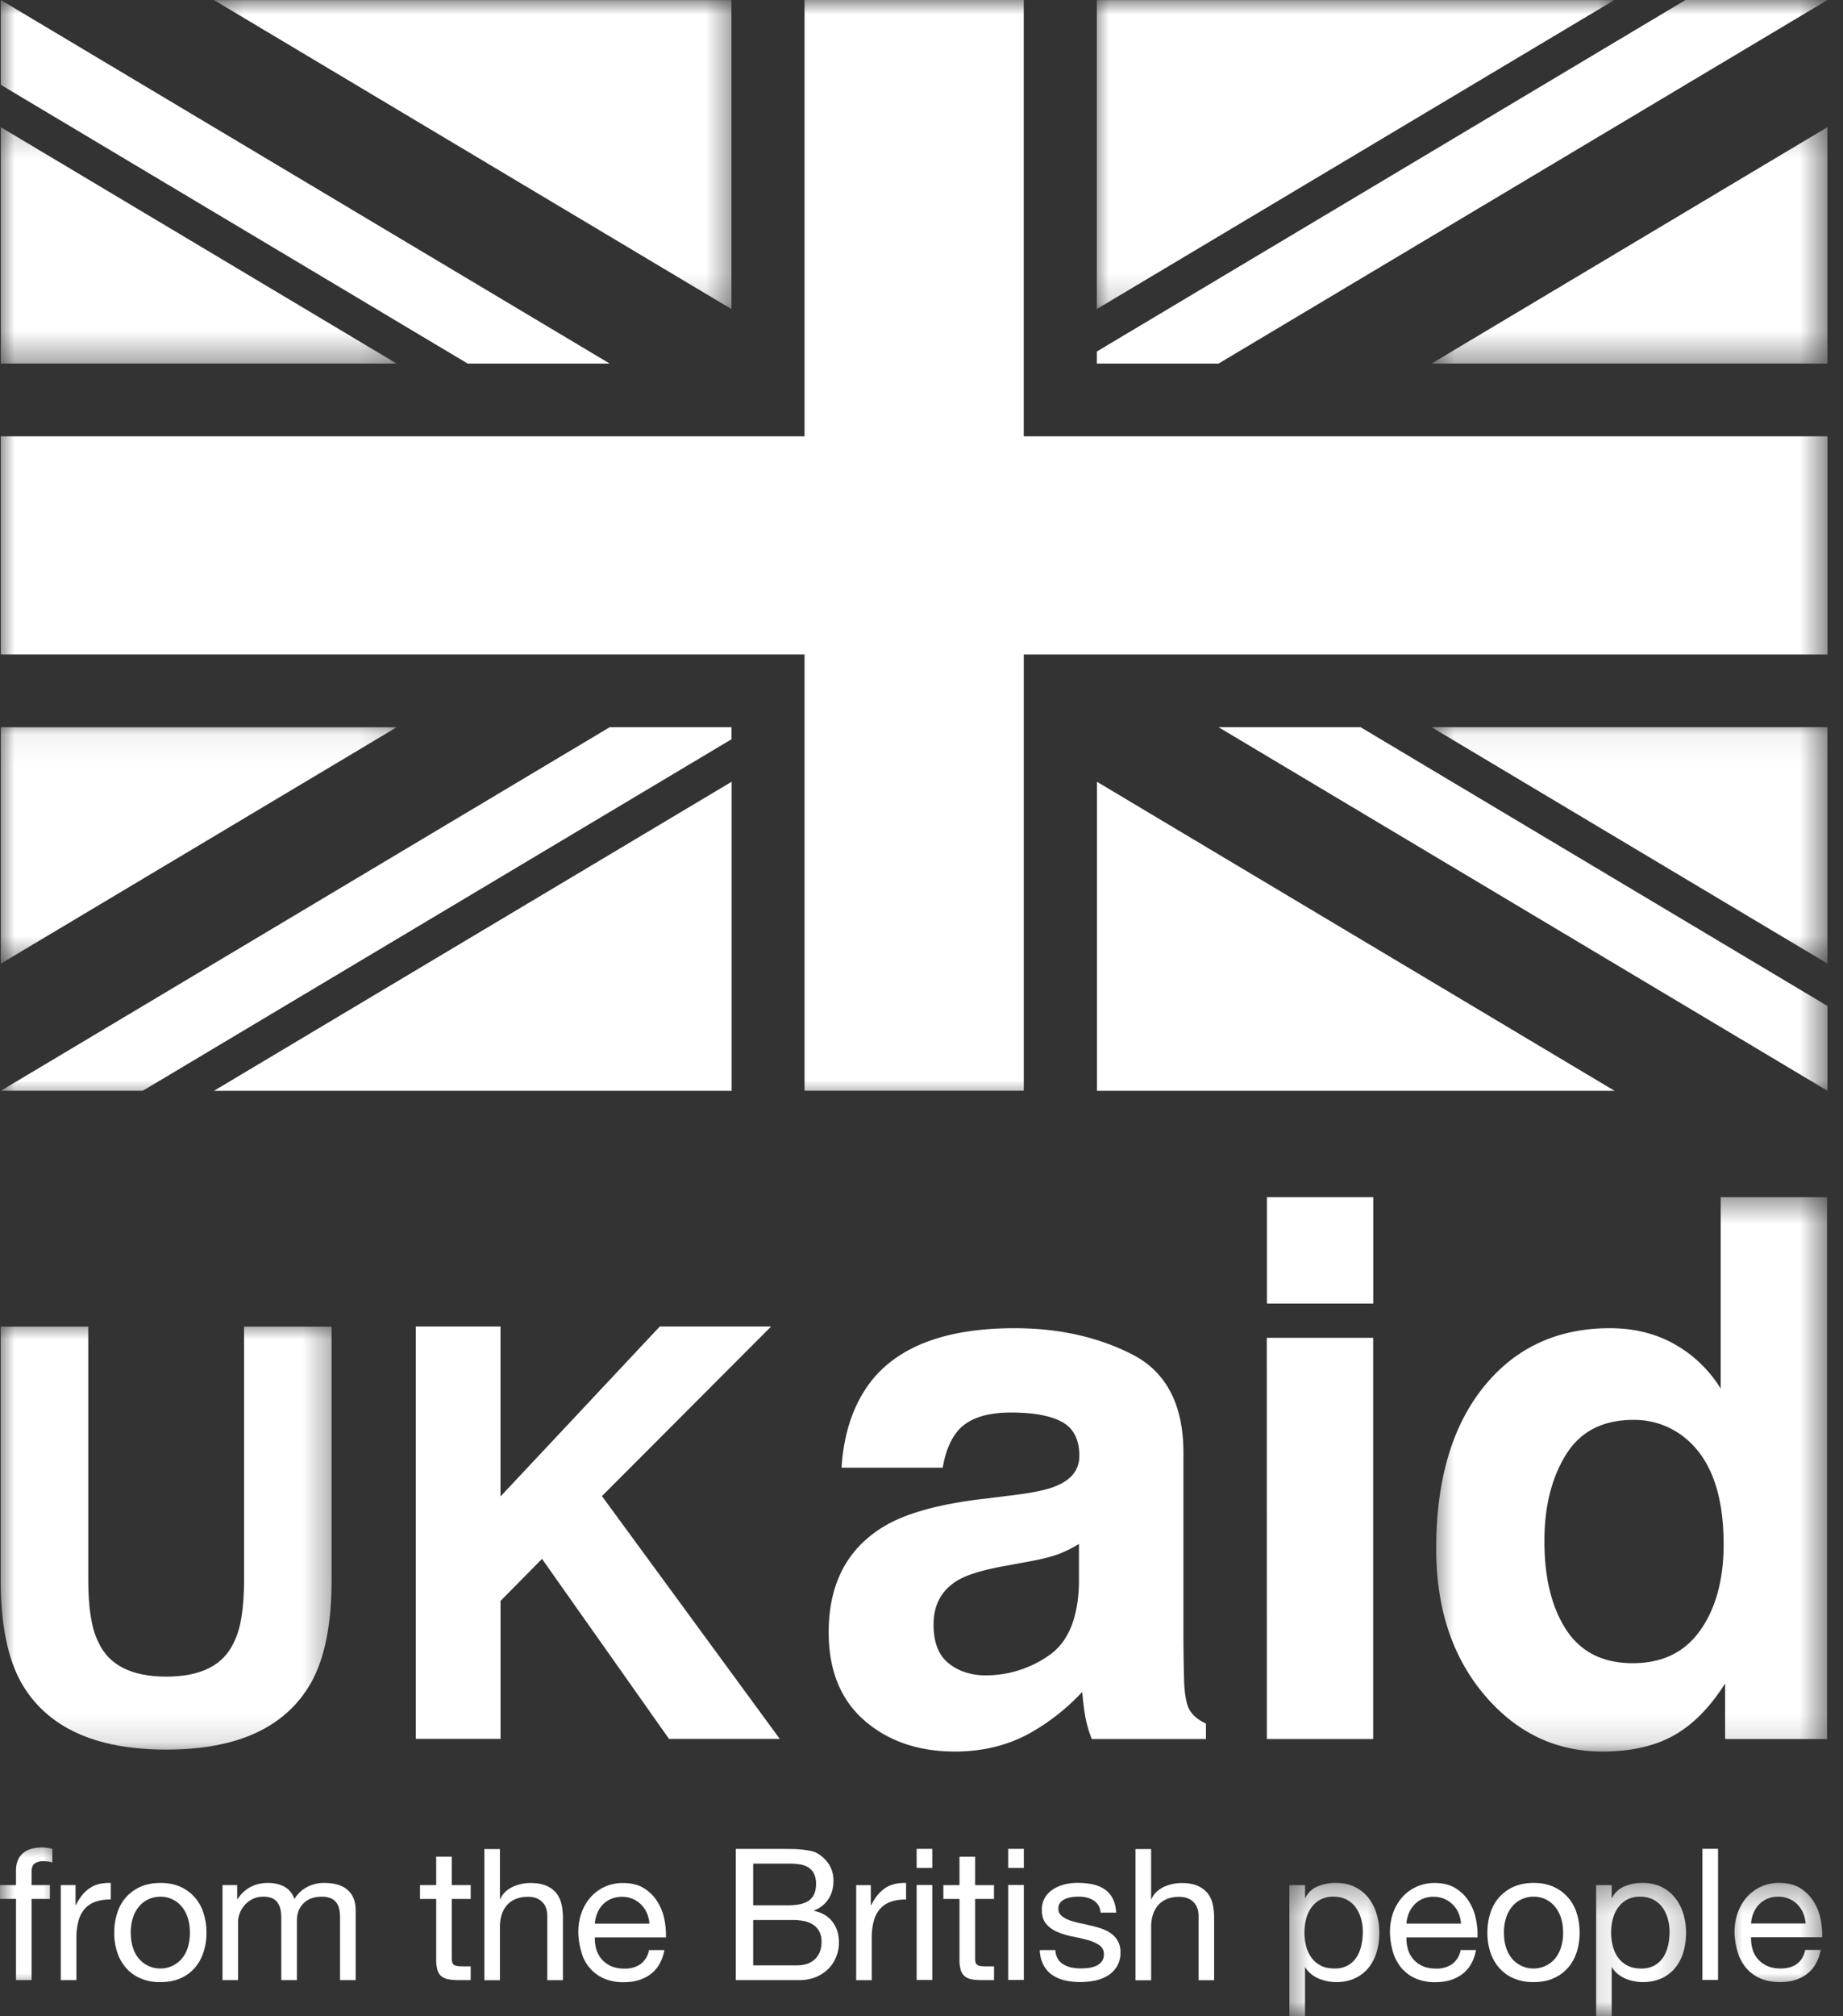
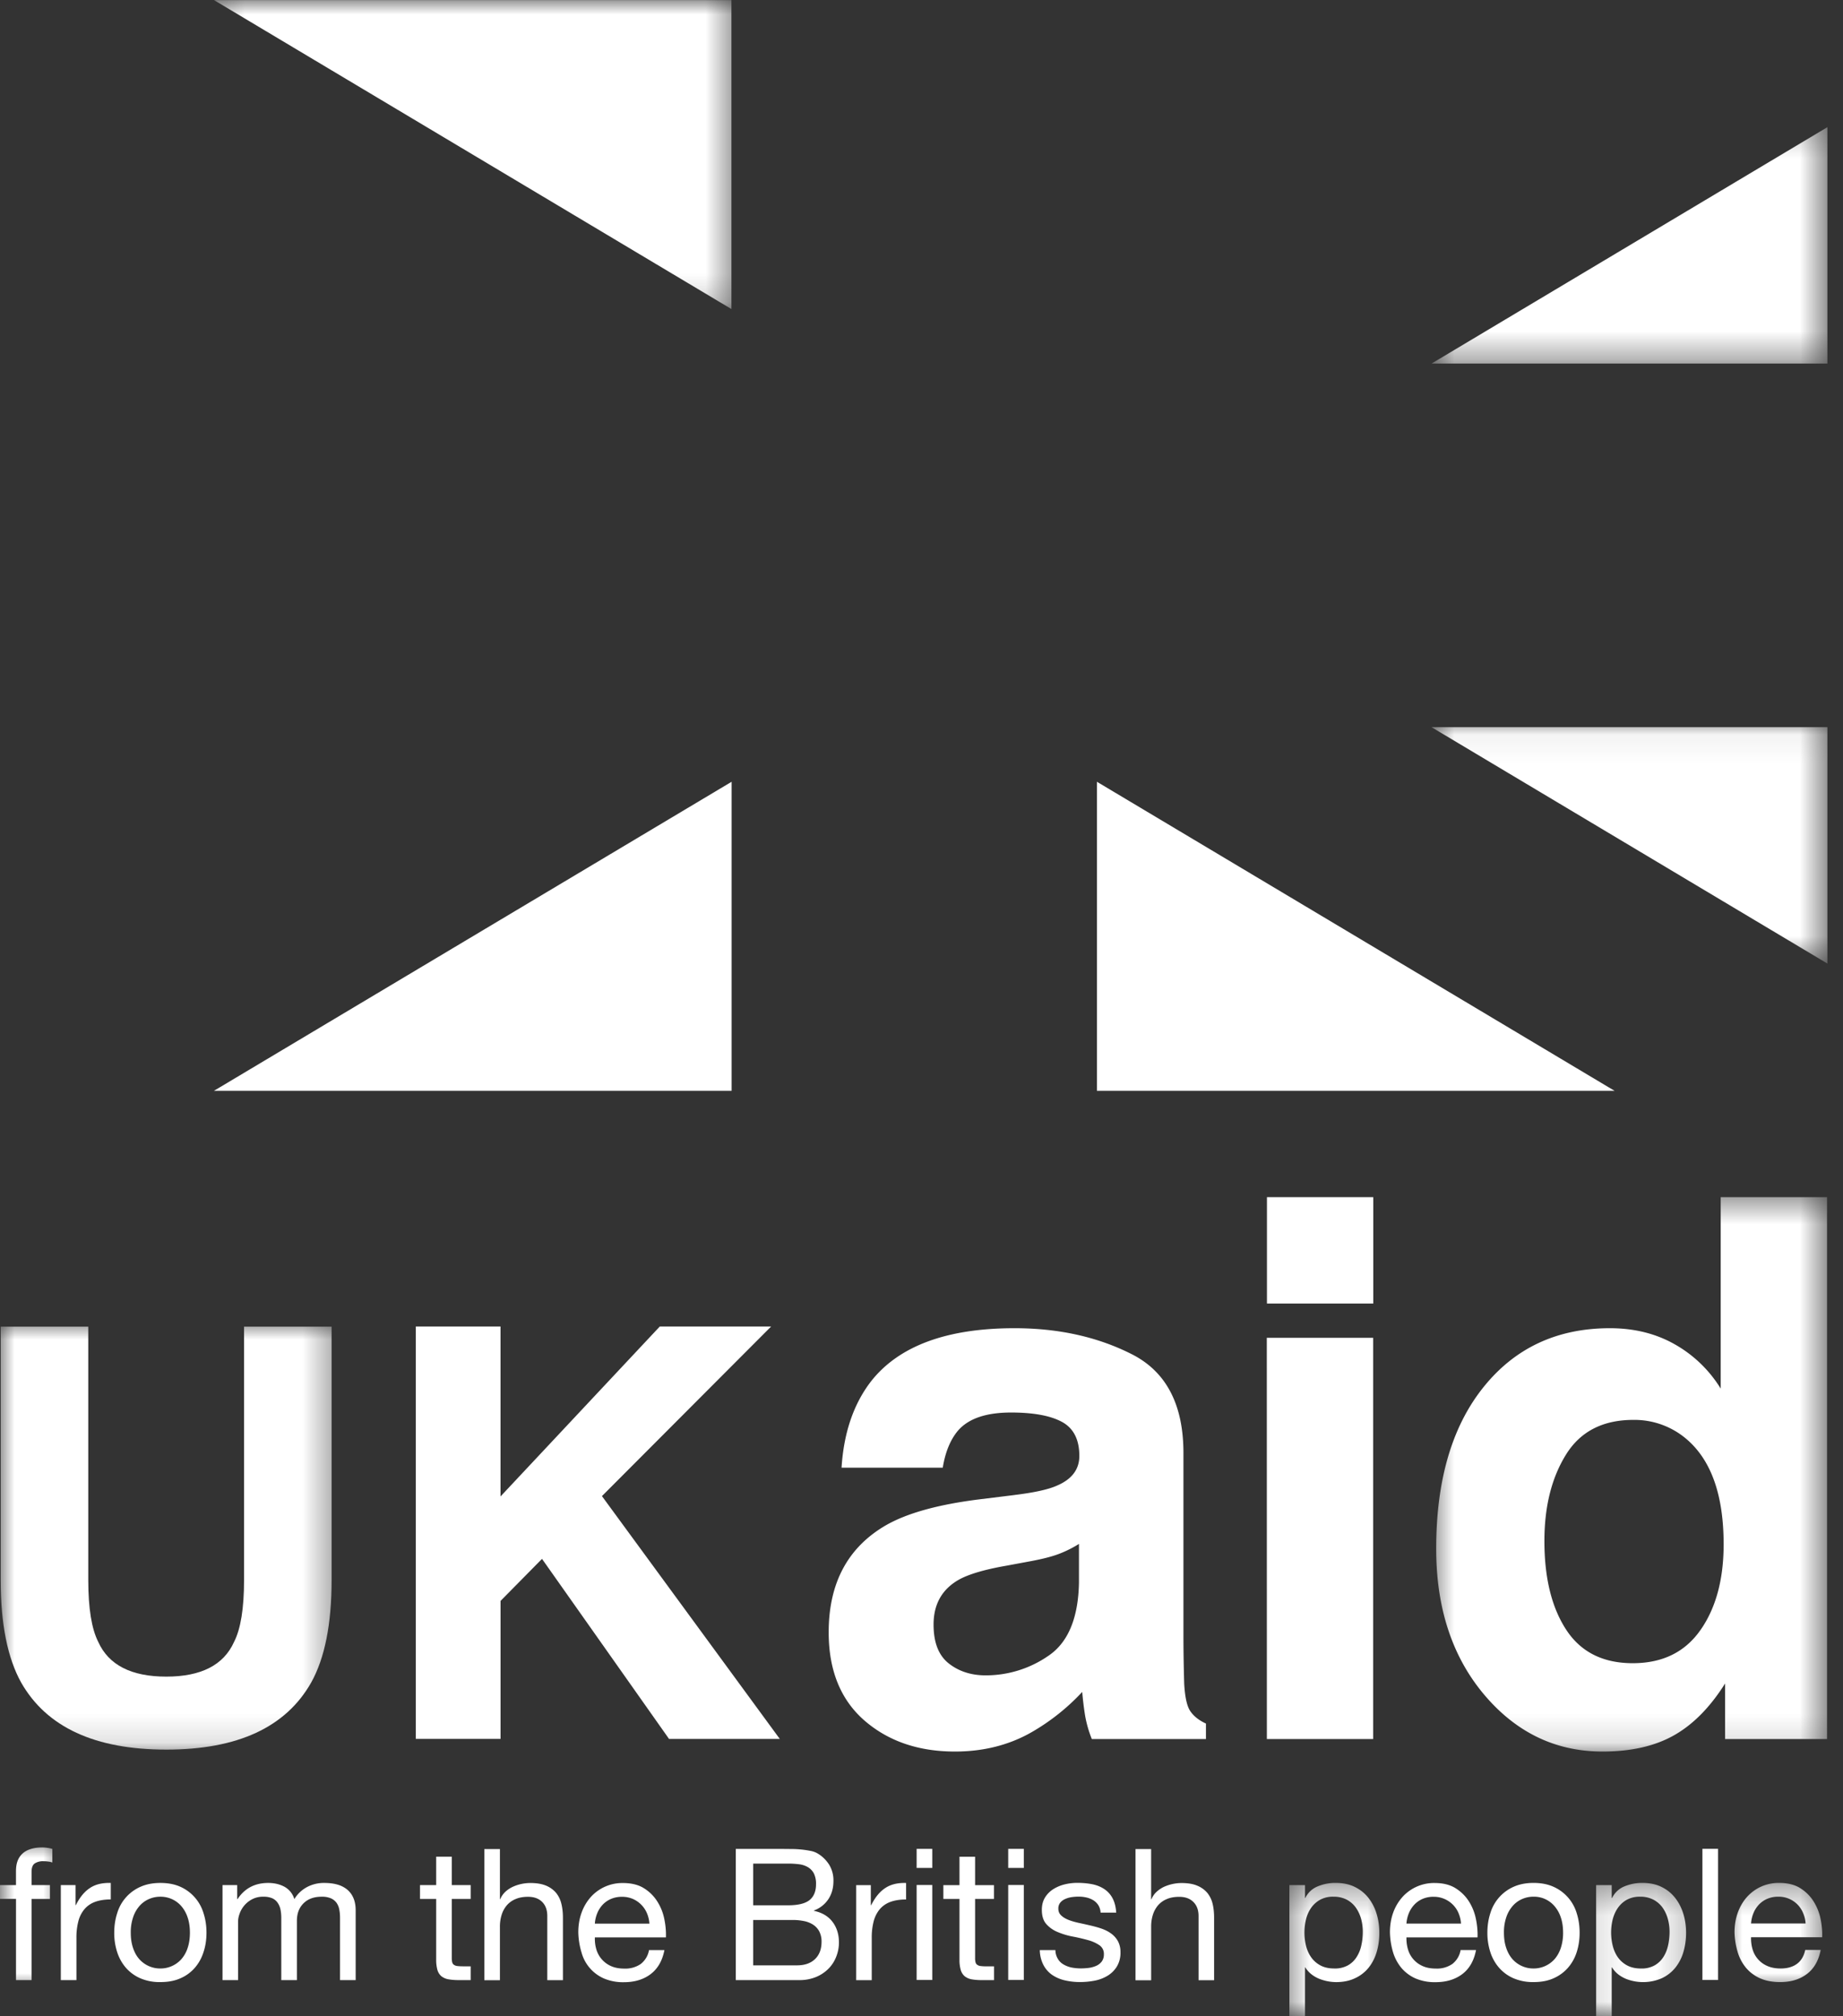
<svg xmlns="http://www.w3.org/2000/svg" width="64" height="70" fill="none">
  <rect width="100%" height="100%" fill="#333333" stroke="none" />
  <mask id="a" style="mask-type:luminance" maskUnits="userSpaceOnUse" x="49" y="4" width="15" height="9">
    <path d="M49.643 4.235H63.46v8.402H49.643V4.235Z" fill="#fff" />
  </mask>
  <g mask="url(#a)">
    <path fill-rule="evenodd" clip-rule="evenodd" d="M63.458 12.623V4.415L49.71 12.623h13.747Z" fill="#fff" />
  </g>
  <mask id="b" style="mask-type:luminance" maskUnits="userSpaceOnUse" x="7" y="0" width="19" height="11">
    <path d="M7.264 0H25.53v10.81H7.264V0Z" fill="#fff" />
  </mask>
  <g mask="url(#b)">
    <path fill-rule="evenodd" clip-rule="evenodd" d="M25.4.003H7.431L25.4 10.73V.003Z" fill="#fff" />
  </g>
  <mask id="c" style="mask-type:luminance" maskUnits="userSpaceOnUse" x="0" y="25" width="14" height="9">
-     <path d="M0 25.058h13.84v8.402H0v-8.402Z" fill="#fff" />
-   </mask>
+     </mask>
  <g mask="url(#c)">
    <path fill-rule="evenodd" clip-rule="evenodd" d="M.028 25.248v8.208l13.747-8.208H.028Z" fill="#fff" />
  </g>
  <mask id="d" style="mask-type:luminance" maskUnits="userSpaceOnUse" x="37" y="0" width="20" height="11">
-     <path d="M37.952 0h18.266v10.81H37.952V0Z" fill="#fff" />
-   </mask>
+     </mask>
  <g mask="url(#d)">
    <path fill-rule="evenodd" clip-rule="evenodd" d="M38.088.004V10.73L56.056.004H38.088Z" fill="#fff" />
  </g>
  <mask id="e" style="mask-type:luminance" maskUnits="userSpaceOnUse" x="0" y="4" width="14" height="9">
    <path d="M0 4.234h13.84v8.403H0V4.234Z" fill="#fff" />
  </mask>
  <g mask="url(#e)">
-     <path fill-rule="evenodd" clip-rule="evenodd" d="M.028 4.417v8.206h13.747L.028 4.416Z" fill="#fff" />
+     <path fill-rule="evenodd" clip-rule="evenodd" d="M.028 4.417h13.747L.028 4.416Z" fill="#fff" />
  </g>
  <mask id="f" style="mask-type:luminance" maskUnits="userSpaceOnUse" x="49" y="25" width="15" height="9">
    <path d="M49.643 25.057H63.46v8.402H49.643v-8.402Z" fill="#fff" />
  </mask>
  <g mask="url(#f)">
    <path fill-rule="evenodd" clip-rule="evenodd" d="M63.458 33.452v-8.207H49.71l13.747 8.207Z" fill="#fff" />
  </g>
  <path fill-rule="evenodd" clip-rule="evenodd" d="M7.43 37.871h17.976v-10.73L7.43 37.87Zm30.662 0h17.976l-17.976-10.73v10.73Z" fill="#fff" />
  <mask id="g" style="mask-type:luminance" maskUnits="userSpaceOnUse" x="0" y="0" width="64" height="39">
-     <path d="M0 0h63.46v38.209H0V0Z" fill="#fff" />
-   </mask>
+     </mask>
  <g mask="url(#g)" fill="#fff">
    <path d="m.029 37.869 21.143-12.622h4.23v.418L4.958 37.869H.03Zm38.059-25.665L58.53 0h4.93L42.316 12.622h-4.228v-.418Zm9.16 13.043 16.212 9.678v2.944L42.316 25.247h4.932ZM16.24 12.622.027 2.944V0l21.145 12.622H16.24Z" />
    <path d="M27.938 37.868V22.72H.028v-7.572h27.91V0h7.612v15.148h27.911v7.573h-27.91v15.147h-7.613Z" />
  </g>
  <mask id="h" style="mask-type:luminance" maskUnits="userSpaceOnUse" x="0" y="45" width="12" height="16">
    <path d="M0 45.88h11.649v14.978H0V45.88Z" fill="#fff" />
  </mask>
  <g mask="url(#h)">
    <path d="M.024 46.057h3.041v8.793c0 .983.116 1.701.348 2.155.362.802 1.15 1.203 2.362 1.203 1.206 0 1.991-.4 2.352-1.203.233-.454.348-1.172.348-2.155v-8.793h3.04v8.8c0 1.522-.236 2.708-.708 3.555-.88 1.554-2.556 2.33-5.031 2.33-2.476 0-4.158-.776-5.042-2.33-.472-.847-.71-2.033-.71-3.554v-8.8Z" fill="#fff" />
  </g>
  <path d="M14.438 46.053h2.943v5.9l5.531-5.9h3.866l-5.875 5.888 6.176 8.43h-3.846l-4.411-6.251-1.44 1.46v4.79h-2.944V46.053ZM37.468 53.601c-.224.14-.46.258-.707.351-.238.09-.563.173-.977.25l-.829.154c-.778.135-1.335.302-1.676.497-.574.334-.86.85-.86 1.546 0 .625.175 1.072.526 1.35.35.276.777.415 1.28.415a3.81 3.81 0 0 0 2.198-.69c.67-.46 1.019-1.3 1.045-2.516V53.6Zm-2.228-1.7c.677-.083 1.163-.19 1.454-.32.524-.22.787-.566.787-1.034 0-.57-.202-.965-.603-1.182-.402-.218-.992-.326-1.768-.326-.873 0-1.49.213-1.852.64-.26.314-.433.74-.52 1.276h-3.514c.076-1.216.42-2.219 1.027-3.003.968-1.226 2.627-1.84 4.98-1.84 1.531 0 2.893.303 4.08.907 1.19.606 1.785 1.747 1.785 3.426v6.39c0 .444.008.98.026 1.61.026.478.098.801.218.97.119.173.298.312.538.423v.537h-3.964a4.132 4.132 0 0 1-.229-.791c-.046-.28-.08-.562-.104-.844a7.508 7.508 0 0 1-1.748 1.392c-.786.452-1.68.677-2.671.677-1.27 0-2.317-.36-3.145-1.078-.826-.721-1.24-1.742-1.24-3.062 0-1.712.665-2.952 1.995-3.72.73-.416 1.802-.715 3.22-.893l1.248-.154Zm12.448-6.646h-3.692v-3.693h3.692v3.693Zm-3.697 1.19h3.693v13.93h-3.691l-.002-13.93Z" fill="#fff" />
  <mask id="i" style="mask-type:luminance" maskUnits="userSpaceOnUse" x="49" y="41" width="15" height="20">
    <path d="M49.64 41.498h13.818v19.361H49.641V41.498Z" fill="#fff" />
  </mask>
  <g mask="url(#i)">
    <path d="M59.05 56.592c.537-.766.805-1.76.805-2.978 0-1.704-.43-2.921-1.291-3.654a2.782 2.782 0 0 0-1.841-.665c-1.064 0-1.845.402-2.344 1.208-.499.805-.748 1.804-.748 2.997 0 1.286.254 2.314.76 3.085.507.772 1.276 1.157 2.308 1.157 1.03 0 1.814-.383 2.35-1.15Zm-.896-9.923a4.42 4.42 0 0 1 1.599 1.54v-6.646h3.693v18.812h-3.54v-1.93c-.52.827-1.113 1.428-1.777 1.802-.664.375-1.49.562-2.48.562-1.626 0-2.996-.657-4.108-1.973-1.111-1.317-1.668-3.006-1.668-5.068 0-2.377.548-4.248 1.643-5.61 1.094-1.363 2.558-2.046 4.39-2.046.844 0 1.593.186 2.248.557" fill="#fff" />
  </g>
  <mask id="j" style="mask-type:luminance" maskUnits="userSpaceOnUse" x="0" y="63" width="3" height="6">
    <path d="M0 63.872h2.15v5.115H0v-5.115Z" fill="#fff" />
  </mask>
  <g mask="url(#j)">
    <path d="M0 65.925v-.48h.555v-.49c0-.268.077-.471.233-.61.154-.136.38-.206.68-.206.049 0 .107.004.174.013a.971.971 0 0 1 .176.038v.472a.645.645 0 0 0-.154-.035 1.2 1.2 0 0 0-.153-.01.52.52 0 0 0-.305.077c-.073.052-.11.148-.11.293v.459h.638v.48h-.638v2.818h-.54v-2.819H0Z" fill="#fff" />
  </g>
  <path d="M2.623 65.446v.695h.012c.132-.267.293-.466.485-.592.19-.129.433-.187.727-.178v.573c-.218 0-.402.03-.555.088a.87.87 0 0 0-.37.263 1.061 1.061 0 0 0-.204.419 2.23 2.23 0 0 0-.064.563v1.468h-.542v-3.299h.51Zm1.998 2.185c.053.156.126.286.22.39a.97.97 0 0 0 .726.32.973.973 0 0 0 .728-.32 1.11 1.11 0 0 0 .22-.39c.052-.155.08-.332.08-.532s-.027-.378-.08-.532a1.147 1.147 0 0 0-.22-.393.95.95 0 0 0-.727-.325.972.972 0 0 0-.399.083.925.925 0 0 0-.328.242 1.124 1.124 0 0 0-.22.393 1.605 1.605 0 0 0-.08.532c0 .2.027.377.08.532ZM4.07 66.42a1.45 1.45 0 0 1 .81-.916c.2-.089.429-.133.689-.133.264 0 .495.044.692.132a1.46 1.46 0 0 1 .806.917c.069.21.103.437.103.679 0 .242-.034.468-.104.676-.066.208-.168.39-.304.546a1.386 1.386 0 0 1-.501.362c-.197.088-.428.13-.692.13a1.69 1.69 0 0 1-.689-.129 1.422 1.422 0 0 1-.504-.363 1.559 1.559 0 0 1-.306-.546 2.127 2.127 0 0 1-.103-.676c0-.242.035-.47.103-.68Zm4.166-.974v.486h.013c.247-.375.603-.561 1.064-.561.204 0 .39.041.555.127a.718.718 0 0 1 .353.434c.11-.18.256-.317.435-.415.184-.098.39-.148.597-.146.166 0 .316.016.45.053a.94.94 0 0 1 .345.17.77.77 0 0 1 .223.297c.053.12.08.266.08.435v2.419h-.543v-2.163c0-.103-.008-.198-.026-.287a.58.58 0 0 0-.095-.233.485.485 0 0 0-.194-.156.774.774 0 0 0-.323-.057c-.268 0-.477.077-.63.23-.155.152-.23.356-.23.611v2.055h-.542v-2.163c0-.106-.01-.204-.029-.294a.636.636 0 0 0-.1-.232.45.45 0 0 0-.186-.153.743.743 0 0 0-.304-.054.808.808 0 0 0-.406.095.902.902 0 0 0-.427.508.808.808 0 0 0-.048.238v2.055h-.541v-3.299h.51Zm8.109 0v.48h-.657v2.046c0 .064.006.116.016.154.01.038.03.068.06.088.037.025.08.039.125.042.053.007.122.01.207.01h.249v.478h-.414a2.024 2.024 0 0 1-.36-.028.542.542 0 0 1-.243-.106.452.452 0 0 1-.138-.218 1.298 1.298 0 0 1-.043-.368v-2.098h-.562v-.48h.562v-.987h.541v.987h.657Zm1.015-1.253v1.741h.012a.738.738 0 0 1 .18-.259 1.01 1.01 0 0 1 .26-.172c.189-.085.394-.129.602-.13.215 0 .395.029.541.089a.912.912 0 0 1 .351.248c.09.11.154.24.187.38.037.146.055.31.055.488v2.169h-.543v-2.231c0-.204-.059-.367-.177-.485-.12-.12-.284-.179-.492-.179-.166 0-.309.026-.43.078a.808.808 0 0 0-.304.215.947.947 0 0 0-.181.33 1.367 1.367 0 0 0-.061.41v1.863h-.541v-4.554h.54Zm5.105 2.227a.941.941 0 0 0-.491-.495.944.944 0 0 0-.374-.073.952.952 0 0 0-.38.073.872.872 0 0 0-.29.2.965.965 0 0 0-.19.298 1.118 1.118 0 0 0-.083.36h1.894a1.105 1.105 0 0 0-.086-.363Zm.13 2.116c-.247.187-.557.281-.93.281a1.7 1.7 0 0 1-.687-.127 1.378 1.378 0 0 1-.784-.906 2.594 2.594 0 0 1-.112-.695c0-.25.038-.48.115-.689a1.66 1.66 0 0 1 .321-.543 1.473 1.473 0 0 1 1.113-.483c.294 0 .539.06.731.181.194.121.348.275.465.462.117.186.2.391.243.613.045.22.062.432.055.632h-2.468c-.004.145.012.28.05.41a.915.915 0 0 0 .51.585c.131.059.288.088.466.088.2.008.399-.047.565-.159a.78.78 0 0 0 .29-.485h.535c-.072.37-.231.648-.479.835Zm5.079-.304c.269 0 .476-.072.627-.216.151-.145.228-.345.228-.6a.758.758 0 0 0-.083-.37.641.641 0 0 0-.221-.233.908.908 0 0 0-.316-.12 1.935 1.935 0 0 0-.37-.036h-1.384v1.575h1.519Zm-.307-2.085c.345 0 .592-.06.744-.18.15-.122.226-.305.226-.548a.8.8 0 0 0-.077-.383.556.556 0 0 0-.21-.216.812.812 0 0 0-.31-.099 3.03 3.03 0 0 0-.373-.022h-1.212v1.448h1.212ZM27.2 64.19l.315.003c.217.003.433.025.645.068a.74.74 0 0 1 .246.095c.149.09.275.212.38.37.108.173.162.375.156.58 0 .243-.059.45-.176.628-.12.18-.296.318-.5.393v.013c.28.059.495.186.644.382.148.196.223.434.223.715 0 .165-.03.329-.09.483a1.213 1.213 0 0 1-.264.419 1.315 1.315 0 0 1-.434.294 1.49 1.49 0 0 1-.596.111h-2.198V64.19h1.65Zm3.04 1.257v.695h.013c.134-.267.294-.466.486-.592.191-.129.434-.187.726-.178v.573c-.218 0-.401.03-.555.088a.88.88 0 0 0-.37.263 1.09 1.09 0 0 0-.204.419 2.232 2.232 0 0 0-.064.563v1.468h-.54v-3.299h.509Zm2.134 3.293h-.543v-3.298h.543v3.298Zm-.543-4.553h.543v.663h-.543v-.663Zm2.686 1.26v.48h-.656v2.046a.572.572 0 0 0 .016.154c.01.038.03.068.062.088.037.025.08.04.124.042.052.007.121.01.207.01h.249v.478h-.417c-.14 0-.259-.01-.359-.028a.536.536 0 0 1-.242-.106.452.452 0 0 1-.138-.218 1.246 1.246 0 0 1-.044-.368v-2.098h-.56v-.48h.56v-.987h.542v.987h.657Zm1.036 3.293h-.542v-3.298h.542v3.298Zm-.542-4.553h.542v.663h-.542v-.663Zm1.723 3.818c.048.082.117.15.2.197a.918.918 0 0 0 .28.106c.105.02.211.03.321.03.086 0 .176-.006.27-.017a.967.967 0 0 0 .257-.07.497.497 0 0 0 .196-.15.406.406 0 0 0 .075-.253.358.358 0 0 0-.16-.318 1.32 1.32 0 0 0-.398-.176 6.39 6.39 0 0 0-.52-.121 2.572 2.572 0 0 1-.518-.154 1.068 1.068 0 0 1-.4-.277c-.106-.118-.158-.284-.158-.497 0-.166.037-.308.11-.428a.91.91 0 0 1 .287-.29 1.34 1.34 0 0 1 .396-.166c.143-.035.29-.053.437-.053.186 0 .36.016.517.047.156.031.296.087.417.166.122.08.222.19.29.319.072.134.116.301.128.501h-.542a.543.543 0 0 0-.083-.265.559.559 0 0 0-.178-.169.802.802 0 0 0-.24-.093 1.179 1.179 0 0 0-.264-.028c-.081 0-.164.006-.247.019a.833.833 0 0 0-.225.067.442.442 0 0 0-.166.126.324.324 0 0 0-.064.21c0 .093.033.17.099.231.065.063.15.113.252.154.102.041.218.073.344.102.127.027.256.055.383.085.137.031.27.066.399.109.128.043.244.098.344.17.1.069.182.159.243.264a.782.782 0 0 1 .093.395.911.911 0 0 1-.126.497.964.964 0 0 1-.325.32 1.37 1.37 0 0 1-.453.17 2.762 2.762 0 0 1-.5.047c-.177 0-.352-.019-.523-.058a1.305 1.305 0 0 1-.441-.188.95.95 0 0 1-.305-.344 1.168 1.168 0 0 1-.128-.521h.542c0 .107.03.212.084.304Zm3.24-3.81v1.74h.013c.04-.099.1-.187.18-.259.077-.07.164-.128.258-.172.19-.084.395-.129.603-.13.215 0 .397.029.54.089a.911.911 0 0 1 .353.248c.09.111.154.24.187.38.036.146.053.31.053.488v2.169h-.54v-2.231c0-.204-.06-.367-.18-.485-.119-.12-.284-.179-.492-.179-.165 0-.31.026-.43.078a.808.808 0 0 0-.303.215.95.95 0 0 0-.181.33 1.348 1.348 0 0 0-.06.41v1.863h-.543v-4.554h.543Z" fill="#fff" />
  <mask id="k" style="mask-type:luminance" maskUnits="userSpaceOnUse" x="44" y="65" width="5" height="5">
    <path d="M44.53 65.334h3.652v4.665H44.53v-4.665Z" fill="#fff" />
  </mask>
  <g mask="url(#k)">
    <path d="M47.265 66.616a1.26 1.26 0 0 0-.185-.392.912.912 0 0 0-.318-.275.984.984 0 0 0-.457-.101.925.925 0 0 0-.465.108.934.934 0 0 0-.313.285 1.17 1.17 0 0 0-.175.398 1.93 1.93 0 0 0 .003.922c.038.15.1.283.182.398.083.115.19.208.321.278.133.07.293.104.48.104a.92.92 0 0 0 .468-.108.847.847 0 0 0 .302-.287c.08-.125.136-.263.166-.409.034-.152.051-.309.051-.472 0-.152-.02-.303-.06-.45Zm-1.947-1.17v.446h.01a.816.816 0 0 1 .422-.398c.2-.084.415-.127.632-.124.256 0 .477.046.666.14.189.093.347.22.473.38.124.16.22.343.282.55.064.209.096.432.096.664 0 .234-.03.455-.092.663-.062.209-.155.39-.28.546a1.308 1.308 0 0 1-.473.366c-.188.09-.408.135-.66.135a1.645 1.645 0 0 1-.567-.109 1.13 1.13 0 0 1-.277-.156.87.87 0 0 1-.221-.245h-.011v1.695h-.543v-4.553h.543Z" fill="#fff" />
  </g>
  <path d="M50.65 66.42a.931.931 0 0 0-.866-.569.952.952 0 0 0-.38.072.871.871 0 0 0-.29.202.968.968 0 0 0-.19.297 1.158 1.158 0 0 0-.084.36h1.895a1.106 1.106 0 0 0-.086-.363Zm.129 2.116c-.247.186-.556.28-.93.28a1.7 1.7 0 0 1-.687-.127 1.377 1.377 0 0 1-.487-.356 1.557 1.557 0 0 1-.298-.549 2.653 2.653 0 0 1-.11-.696c0-.25.038-.48.114-.689a1.66 1.66 0 0 1 .322-.542 1.48 1.48 0 0 1 1.113-.484c.294 0 .536.06.73.181.194.122.349.276.466.462.117.187.199.392.242.613.045.22.062.432.055.632H48.84c-.003.145.013.28.052.411a.903.903 0 0 0 .51.584c.131.06.287.088.466.088.2.009.397-.047.563-.158a.775.775 0 0 0 .29-.486h.536c-.071.37-.23.648-.478.836Zm1.527-.905c.053.155.126.285.22.39a.97.97 0 0 0 .726.32.974.974 0 0 0 .728-.32c.093-.105.167-.235.22-.39a1.68 1.68 0 0 0 .08-.533c0-.2-.027-.377-.08-.532a1.148 1.148 0 0 0-.22-.392.937.937 0 0 0-.727-.326.972.972 0 0 0-.399.083.924.924 0 0 0-.328.243 1.141 1.141 0 0 0-.22.392 1.602 1.602 0 0 0-.08.532c0 .2.026.377.08.533Zm-.552-1.212a1.46 1.46 0 0 1 .811-.916c.199-.088.429-.133.688-.133.264 0 .495.045.691.133a1.46 1.46 0 0 1 .808.916c.067.21.102.437.102.68 0 .242-.035.468-.102.676a1.539 1.539 0 0 1-.306.545c-.139.157-.31.28-.502.363-.196.088-.427.13-.691.13a1.71 1.71 0 0 1-.689-.13 1.417 1.417 0 0 1-.503-.363 1.54 1.54 0 0 1-.307-.545 2.158 2.158 0 0 1-.103-.677c0-.242.035-.469.103-.679Z" fill="#fff" />
  <mask id="l" style="mask-type:luminance" maskUnits="userSpaceOnUse" x="55" y="65" width="4" height="5">
    <path d="M55.122 65.335h3.653V70h-3.653v-4.665Z" fill="#fff" />
  </mask>
  <g mask="url(#l)">
    <path d="M57.916 66.616c-.038-.14-.1-.273-.184-.392a.917.917 0 0 0-.32-.274.976.976 0 0 0-.455-.102.932.932 0 0 0-.467.109.917.917 0 0 0-.31.284c-.082.117-.14.25-.178.398a1.924 1.924 0 0 0 .004.922c.039.151.099.284.181.398a.93.93 0 0 0 .323.279c.132.069.291.104.478.104a.926.926 0 0 0 .47-.109.87.87 0 0 0 .302-.287c.077-.118.132-.254.166-.408.034-.153.051-.31.051-.472 0-.153-.02-.303-.061-.45Zm-1.948-1.17v.447h.013a.815.815 0 0 1 .42-.399c.2-.084.415-.126.631-.124.256 0 .479.046.667.14.19.093.347.22.472.38.126.16.22.344.284.551.064.208.096.431.096.663 0 .234-.032.456-.093.664a1.578 1.578 0 0 1-.28.545 1.32 1.32 0 0 1-.472.367 1.63 1.63 0 0 1-1.229.026 1.188 1.188 0 0 1-.276-.156.888.888 0 0 1-.22-.245h-.013v1.694h-.542v-4.553h.542Z" fill="#fff" />
  </g>
  <path d="M59.66 68.74h-.542v-4.554h.543v4.553Z" fill="#fff" />
  <mask id="m" style="mask-type:luminance" maskUnits="userSpaceOnUse" x="59" y="65" width="5" height="4">
    <path d="M59.871 65.334h3.589v3.653h-3.589v-3.653Z" fill="#fff" />
  </mask>
  <g mask="url(#m)">
    <path d="M62.615 66.416a.914.914 0 0 0-.863-.568.945.945 0 0 0-.38.073.87.87 0 0 0-.29.2.969.969 0 0 0-.192.298 1.16 1.16 0 0 0-.083.36h1.895a1.077 1.077 0 0 0-.087-.363Zm.132 2.116c-.247.187-.557.281-.931.281-.264 0-.492-.043-.686-.127a1.365 1.365 0 0 1-.488-.357 1.535 1.535 0 0 1-.297-.55 2.658 2.658 0 0 1-.112-.694c0-.251.04-.48.116-.69.076-.208.183-.387.321-.542.138-.151.305-.273.491-.356.196-.087.408-.13.622-.127.294 0 .537.06.731.181.193.121.348.275.465.462.117.187.199.391.243.612.044.222.063.433.054.632h-2.469c-.004.145.013.282.051.412a.903.903 0 0 0 .51.583c.133.06.288.089.467.089.23 0 .418-.053.563-.159.147-.107.244-.268.291-.485h.536c-.072.37-.231.648-.478.835Z" fill="#fff" />
  </g>
</svg>